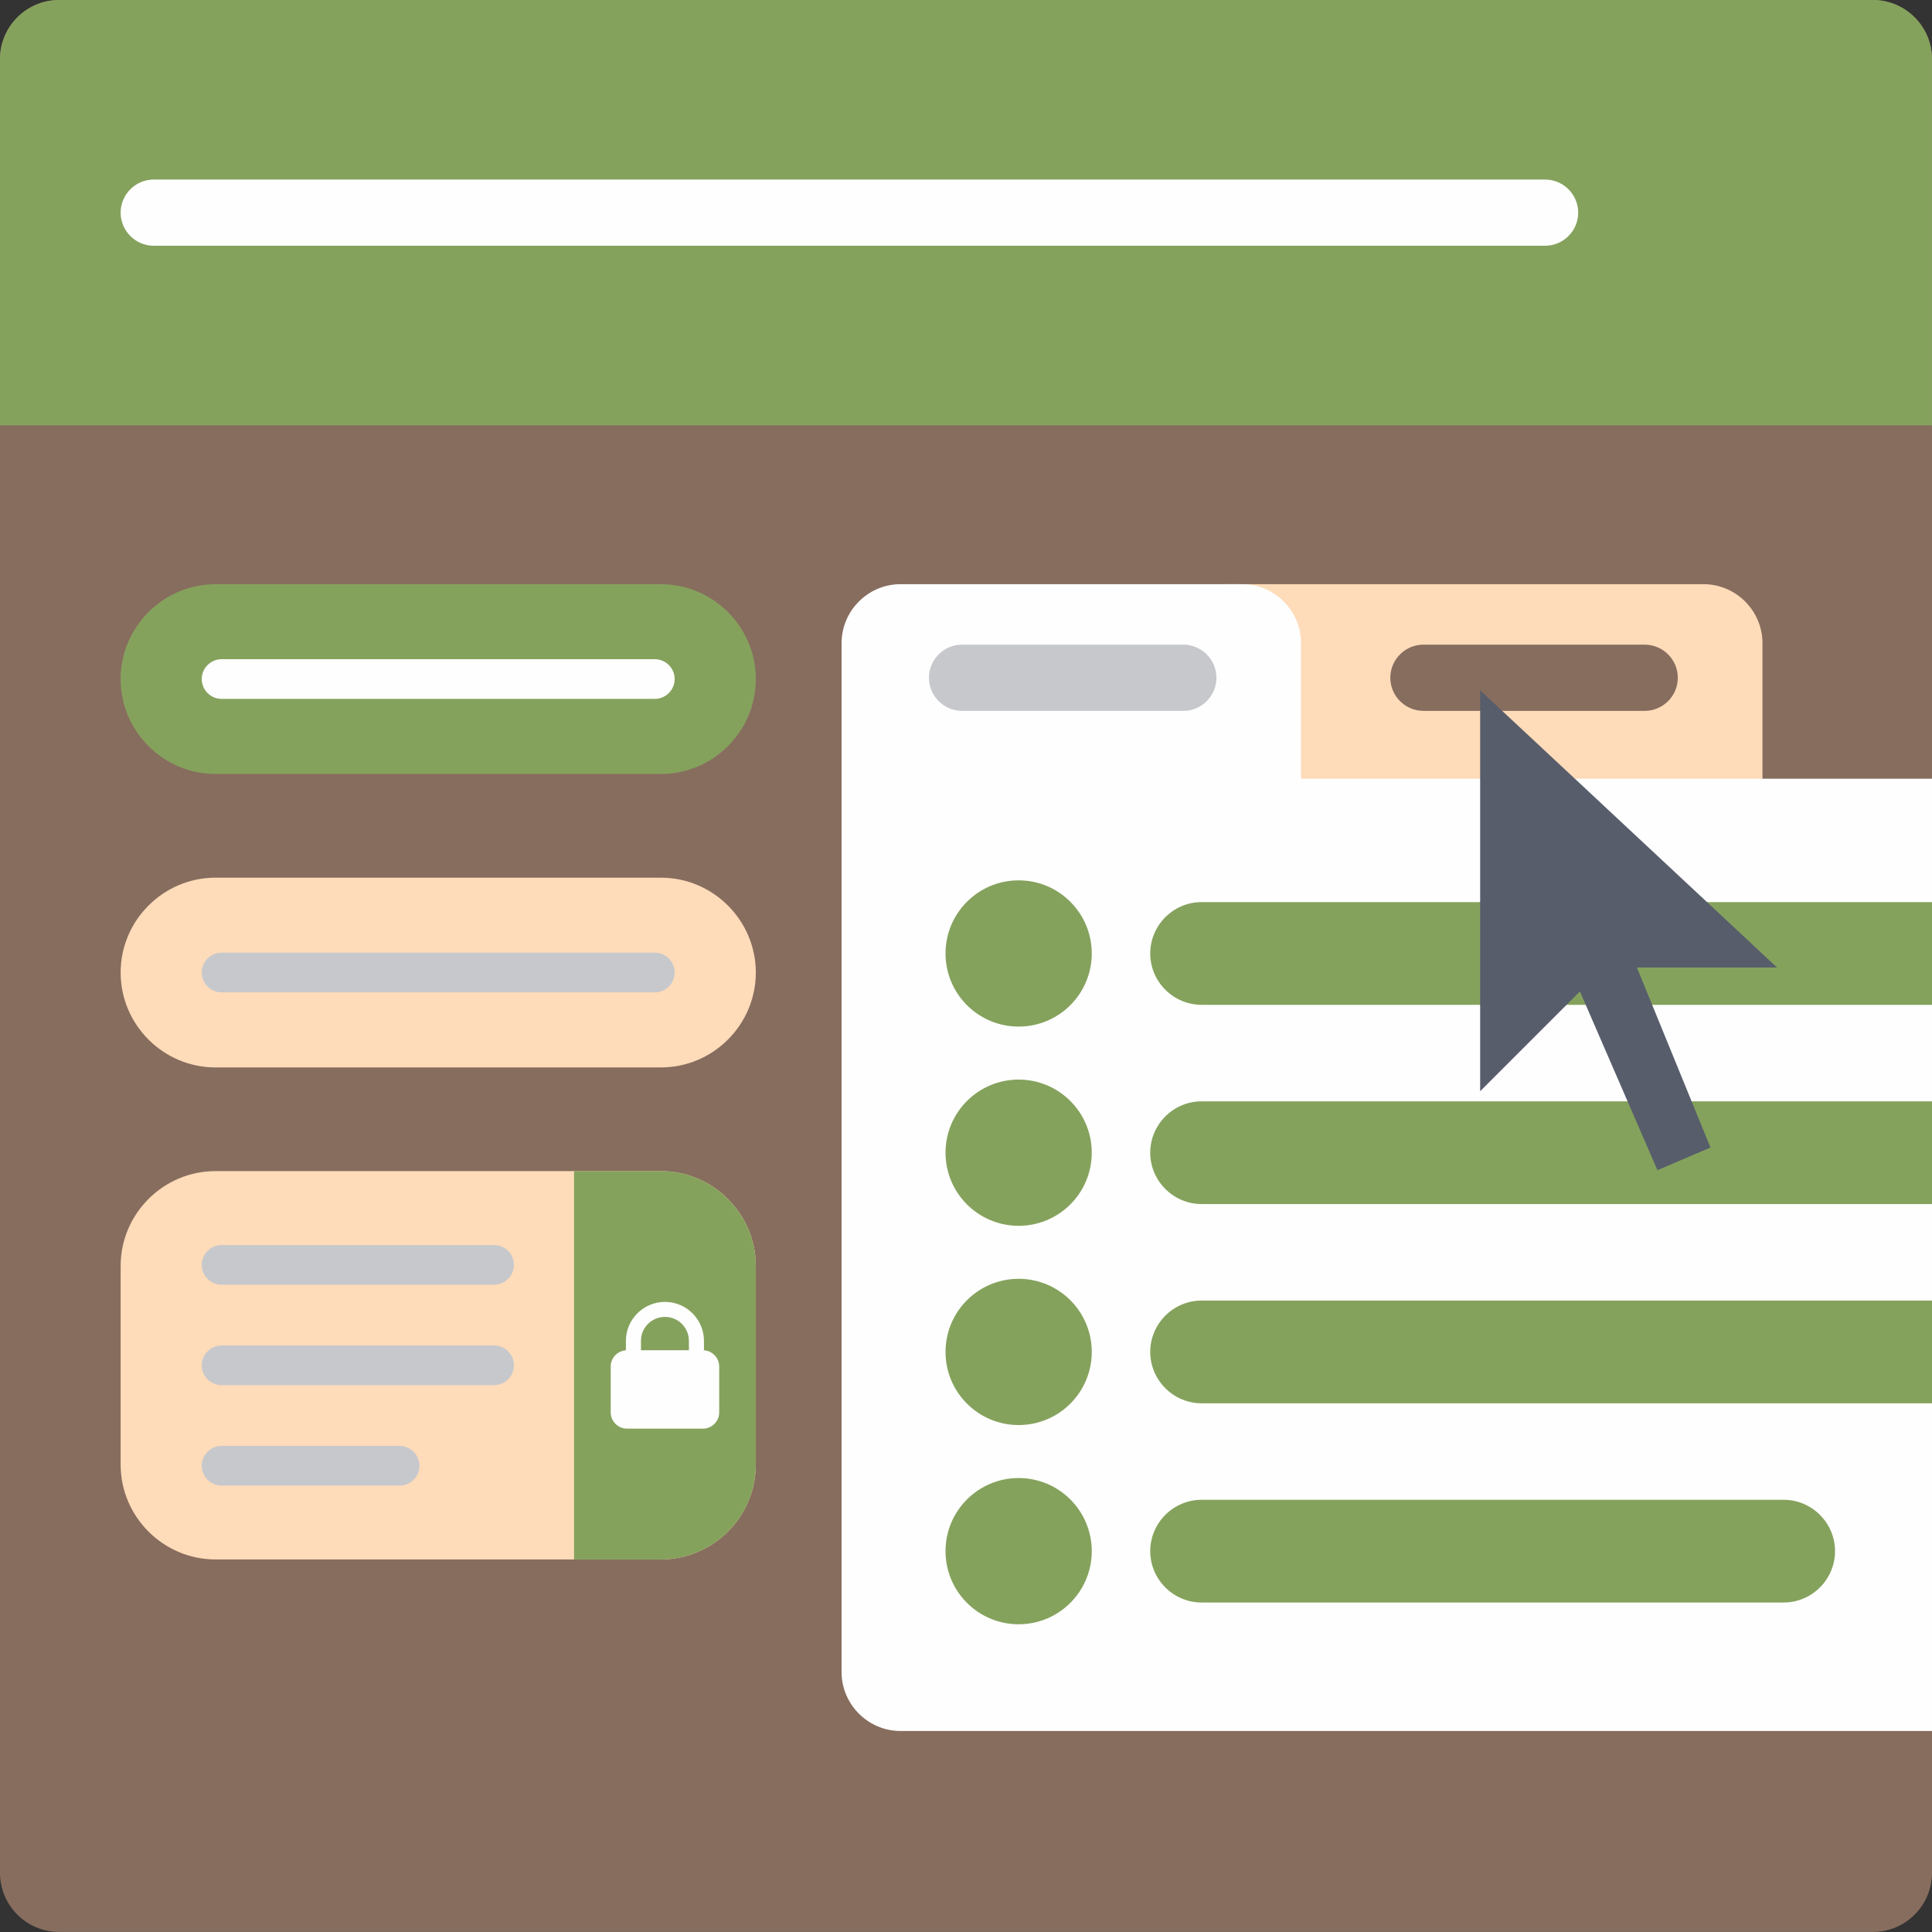
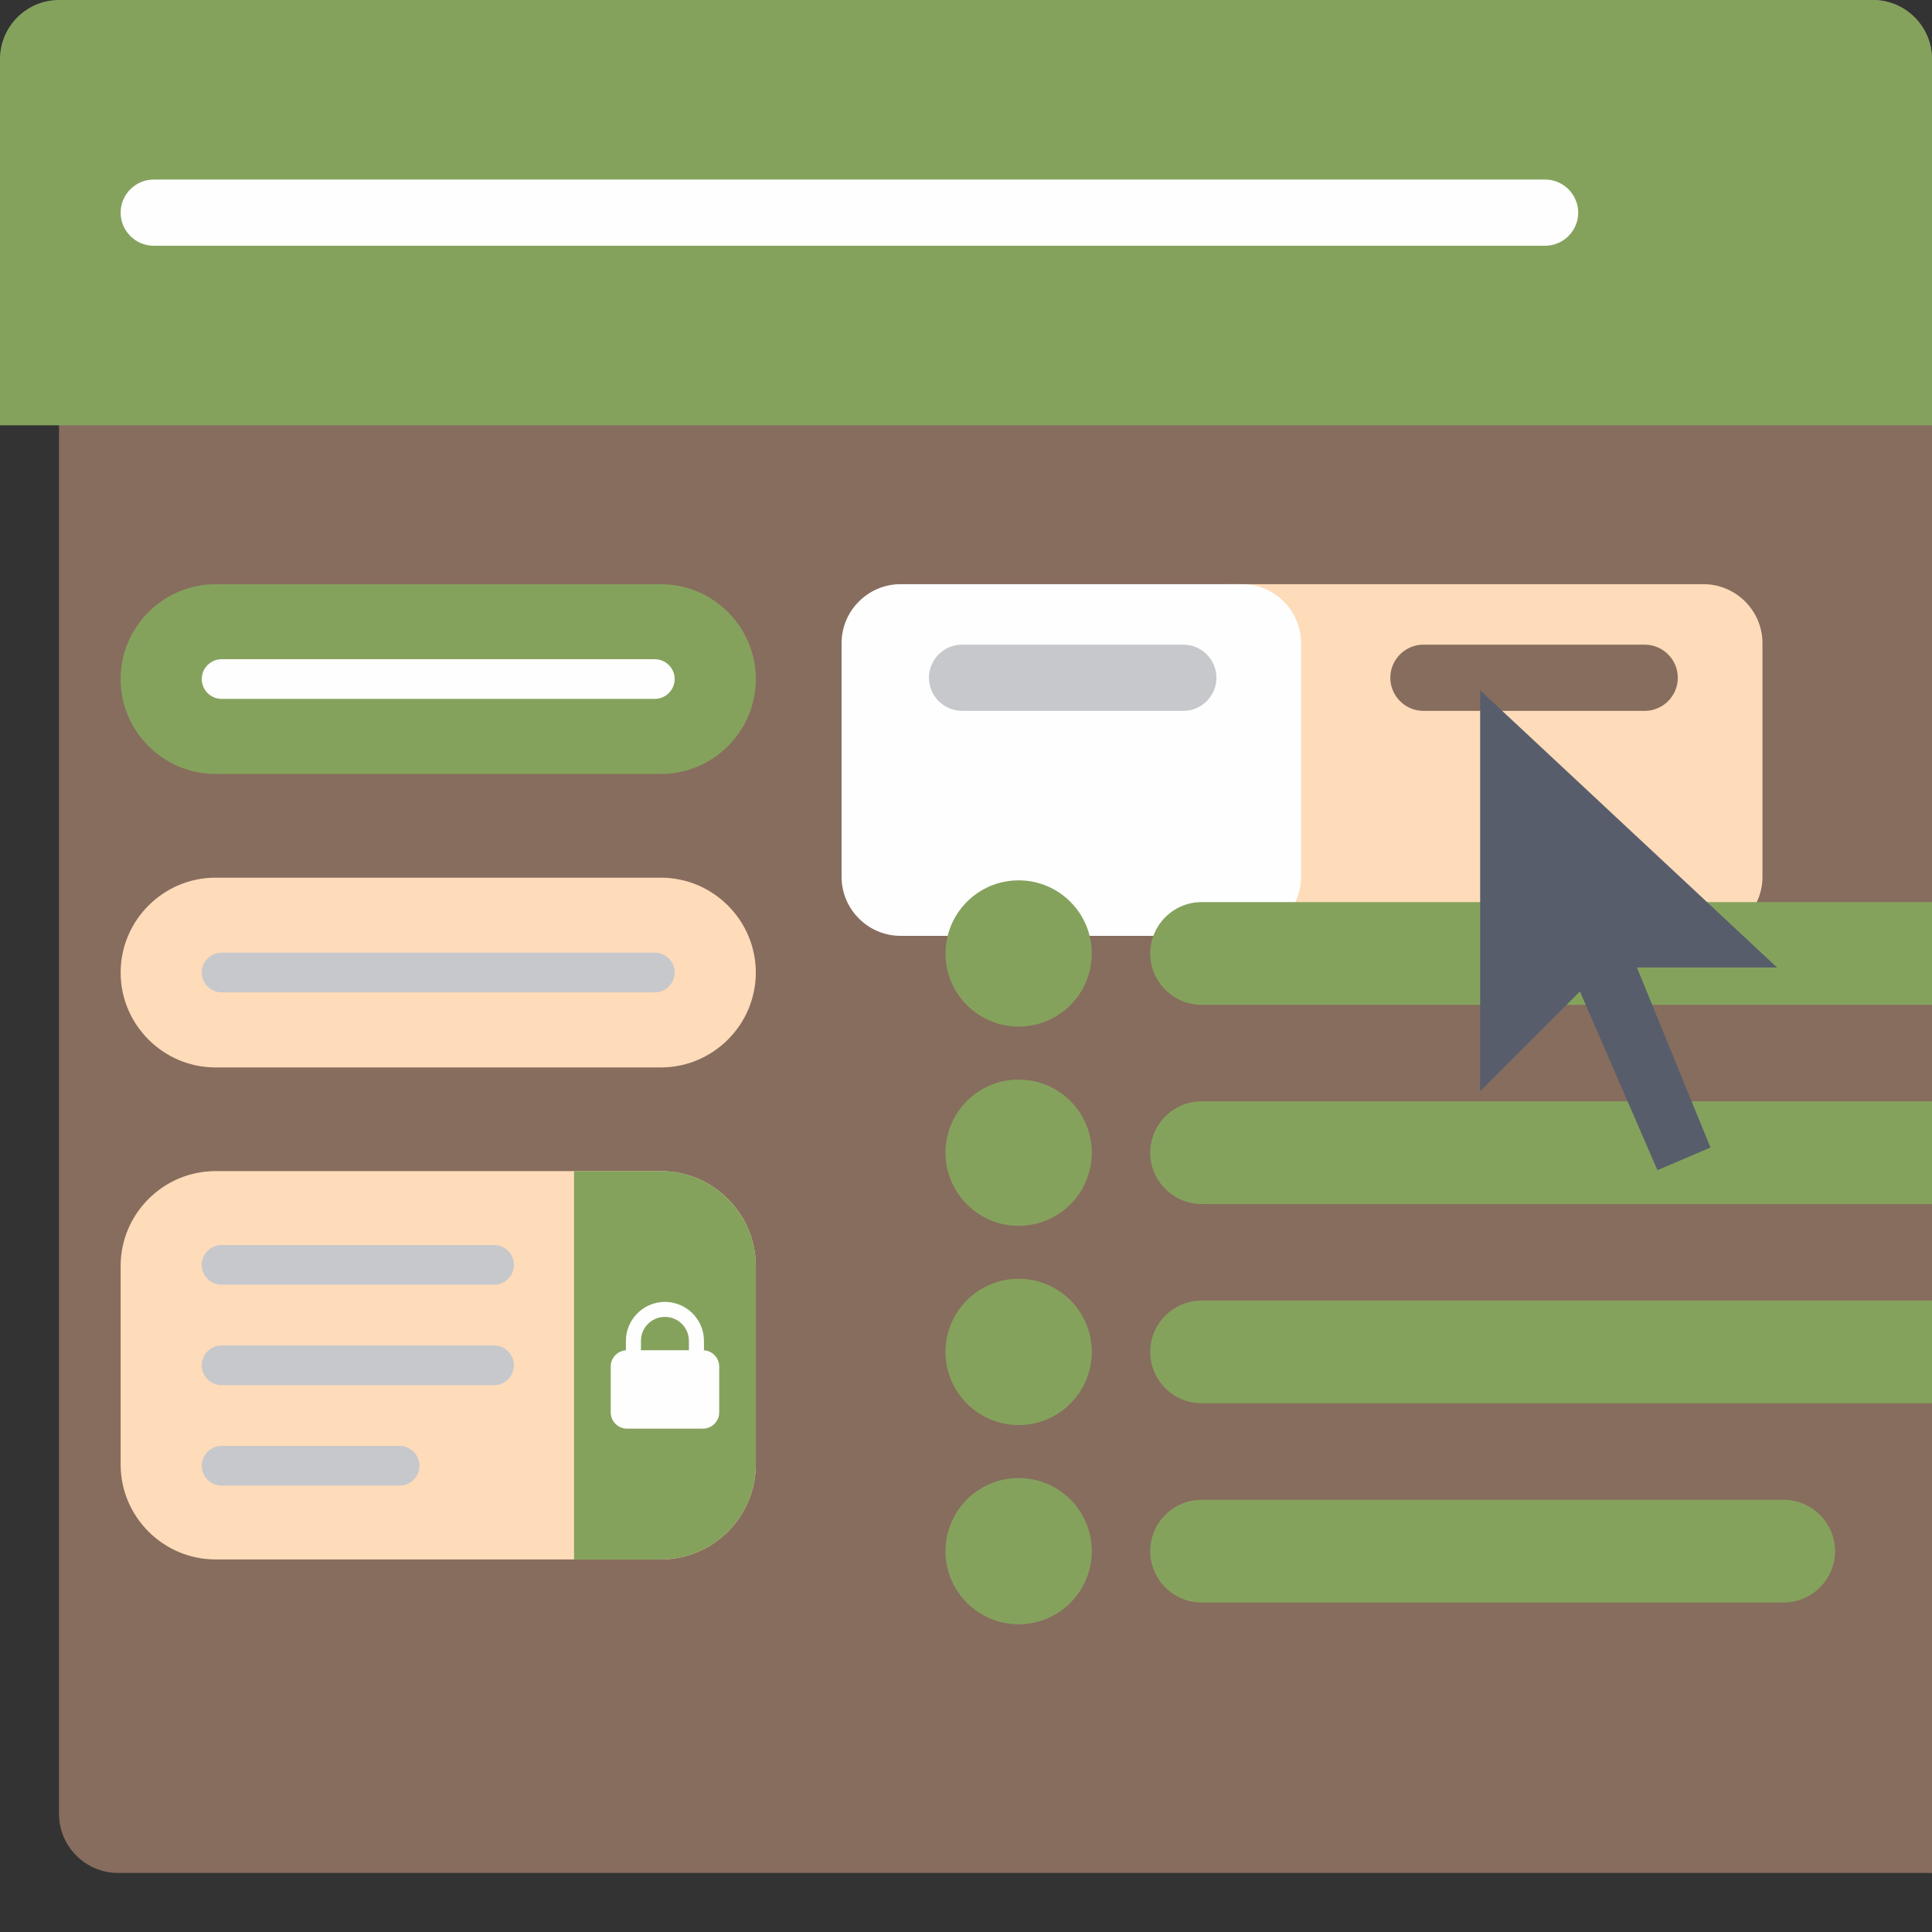
<svg xmlns="http://www.w3.org/2000/svg" xml:space="preserve" width="85.789mm" height="85.789mm" version="1.1" style="shape-rendering:geometricPrecision; text-rendering:geometricPrecision; image-rendering:optimizeQuality; fill-rule:evenodd; clip-rule:evenodd" viewBox="0 0 391.58 391.58">
  <rect x="0" y="0" width="391.58" height="391.58" fill="#333333" stroke="none" />
  <defs>
    <style type="text/css">
   
    .fil2 {fill:#FEFEFE}
    .fil5 {fill:#575D6B}
    .fil4 {fill:#85A25D}
    .fil0 {fill:#876D5E}
    .fil3 {fill:#C6C8CC}
    .fil1 {fill:#FEDBB9}
    .fil6 {fill:#FEFEFE;fill-rule:nonzero}
   
  </style>
  </defs>
  <g id="Слой_x0020_1">
-     <path class="fil0" d="M11.96 0l367.66 0c6.58,0 11.96,5.38 11.96,11.96l0 63.24 0 3.48 0 300.93c0,6.58 -5.38,11.96 -11.96,11.96l-367.66 0c-6.58,0 -11.96,-5.38 -11.96,-11.96l0 -300.93 0 -3.48 0 -63.24c0,-6.58 5.38,-11.96 11.96,-11.96z" />
+     <path class="fil0" d="M11.96 0l367.66 0c6.58,0 11.96,5.38 11.96,11.96l0 63.24 0 3.48 0 300.93l-367.66 0c-6.58,0 -11.96,-5.38 -11.96,-11.96l0 -300.93 0 -3.48 0 -63.24c0,-6.58 5.38,-11.96 11.96,-11.96z" />
    <path class="fil1" d="M248.66 118.4l96.6 0c6.58,0 11.96,5.38 11.96,11.96 0,122.55 0,-75.19 0,47.36 0,6.58 -5.39,11.96 -11.96,11.96l-96.6 0c-6.58,0 -11.96,-5.38 -11.96,-11.96 0,-122.55 0,75.19 0,-47.36 0,-6.58 5.38,-11.96 11.96,-11.96z" />
    <path class="fil2" d="M182.53 118.4l69.21 0c6.58,0 11.96,5.38 11.96,11.96 0,122.55 0,-75.19 0,47.36 0,6.58 -5.39,11.96 -11.96,11.96l-69.21 0c-6.58,0 -11.96,-5.38 -11.96,-11.96 0,-122.55 0,75.19 0,-47.36 0,-6.58 5.38,-11.96 11.96,-11.96z" />
-     <path class="fil2" d="M182.53 157.83l209.06 0 0 193.01 -209.06 0c-6.58,0 -11.96,-5.38 -11.96,-11.96 0,-122.55 0,-46.53 0,-169.08 0,-6.58 5.38,-11.96 11.96,-11.96z" />
    <path class="fil3" d="M194.99 130.66l44.85 0c3.69,0 6.71,3.02 6.71,6.71l0 0c0,3.69 -3.02,6.71 -6.71,6.71l-44.85 0c-3.69,0 -6.71,-3.02 -6.71,-6.71l0 -0c0,-3.69 3.02,-6.71 6.71,-6.71z" />
    <path class="fil0" d="M288.5 130.66l44.85 0c3.69,0 6.71,3.02 6.71,6.71l0 0c0,3.69 -3.02,6.71 -6.71,6.71l-44.85 0c-3.69,0 -6.71,-3.02 -6.71,-6.71l0 -0c0,-3.69 3.02,-6.71 6.71,-6.71z" />
    <path class="fil4" d="M206.46 178.43c8.19,0 14.82,6.64 14.82,14.82 0,8.19 -6.64,14.82 -14.82,14.82 -8.19,0 -14.82,-6.64 -14.82,-14.82 0,-8.19 6.64,-14.82 14.82,-14.82z" />
    <path class="fil4" d="M206.46 218.81c8.19,0 14.82,6.64 14.82,14.82 0,8.19 -6.64,14.82 -14.82,14.82 -8.19,0 -14.82,-6.64 -14.82,-14.82 0,-8.19 6.64,-14.82 14.82,-14.82z" />
    <path class="fil4" d="M206.46 259.19c8.19,0 14.82,6.64 14.82,14.82 0,8.19 -6.64,14.82 -14.82,14.82 -8.19,0 -14.82,-6.64 -14.82,-14.82 0,-8.19 6.64,-14.82 14.82,-14.82z" />
    <path class="fil4" d="M206.46 299.57c8.19,0 14.82,6.64 14.82,14.82 0,8.19 -6.64,14.82 -14.82,14.82 -8.19,0 -14.82,-6.64 -14.82,-14.82 0,-8.19 6.64,-14.82 14.82,-14.82z" />
    <path class="fil4" d="M243.54 263.6l148.04 0 0 20.82 -148.04 0c-5.72,0 -10.41,-4.68 -10.41,-10.41l0 -0c0,-5.72 4.68,-10.41 10.41,-10.41zm148.04 -80.76l0 20.82 -148.04 0c-5.72,0 -10.41,-4.68 -10.41,-10.41l0 -0c0,-5.72 4.68,-10.41 10.41,-10.41l148.04 0zm0 40.38l0 20.82 -148.04 0c-5.72,0 -10.41,-4.68 -10.41,-10.41l0 -0c0,-5.72 4.68,-10.41 10.41,-10.41l148.04 0z" />
    <path class="fil4" d="M243.54 303.98l117.98 0c5.72,0 10.41,4.69 10.41,10.41l0 0c0,5.72 -4.69,10.41 -10.41,10.41l-117.98 0c-5.72,0 -10.41,-4.68 -10.41,-10.41l0 -0c0,-5.72 4.68,-10.41 10.41,-10.41z" />
    <polygon class="fil5" points="300,139.91 300,221.17 320.22,200.95 335.93,237.17 346.68,232.58 331.77,196.09 360.17,196.09 " />
    <path class="fil4" d="M11.96 0l367.66 0c6.58,0 11.96,5.38 11.96,11.96l0 74.24 -391.58 0 0 -74.24c0,-6.58 5.38,-11.96 11.96,-11.96z" />
    <path class="fil1" d="M43.68 216.35l90.28 0c10.58,0 19.23,-8.66 19.23,-19.23l0 -0c0,-10.58 -8.66,-19.23 -19.23,-19.23l-90.28 0c-10.58,0 -19.23,8.65 -19.23,19.23l0 0c0,10.58 8.65,19.23 19.23,19.23z" />
    <path class="fil4" d="M43.68 156.87l90.28 0c10.58,0 19.23,-8.66 19.23,-19.23l0 -0c0,-10.58 -8.66,-19.23 -19.23,-19.23l-90.28 0c-10.58,0 -19.23,8.65 -19.23,19.23l0 0c0,10.58 8.65,19.23 19.23,19.23z" />
    <path class="fil1" d="M43.68 237.36l90.28 0c10.58,0 19.23,8.65 19.23,19.23l0 40.25c0,10.58 -8.65,19.23 -19.23,19.23l-90.28 0c-10.58,0 -19.23,-8.65 -19.23,-19.23l0 -40.25c0,-10.58 8.65,-19.23 19.23,-19.23z" />
    <path class="fil4" d="M116.35 237.36l17.61 0c10.58,0 19.23,8.65 19.23,19.23l0 40.25c0,10.58 -8.65,19.23 -19.23,19.23l-17.61 0 0 -78.72z" />
    <path class="fil6" d="M139.63 273.67l0 -1.9c0,-1.34 -0.54,-2.56 -1.42,-3.44 -0.88,-0.88 -2.09,-1.42 -3.44,-1.42 -1.34,0 -2.56,0.54 -3.44,1.42 -0.88,0.88 -1.42,2.09 -1.42,3.44l0 1.9 9.72 0zm-12.77 0.01l0 -1.9c0,-2.18 0.89,-4.16 2.32,-5.59 1.43,-1.43 3.41,-2.32 5.59,-2.32 2.18,0 4.16,0.89 5.59,2.32 1.43,1.43 2.32,3.41 2.32,5.59l0 1.9c1.72,0.11 3.09,1.55 3.09,3.29l0 9.29c0,1.81 -1.48,3.3 -3.3,3.3l-15.39 0c-1.81,0 -3.3,-1.48 -3.3,-3.3l0 -9.29c0,-1.74 1.37,-3.18 3.09,-3.29z" />
    <path class="fil3" d="M44.91 201.13l87.81 0c2.21,0 4.02,-1.81 4.02,-4.02l0 -0c0,-2.21 -1.81,-4.02 -4.02,-4.02l-87.81 0c-2.21,0 -4.02,1.81 -4.02,4.02l0 0c0,2.21 1.81,4.02 4.02,4.02z" />
    <path class="fil2" d="M44.91 141.65l87.81 0c2.21,0 4.02,-1.81 4.02,-4.02l0 -0c0,-2.21 -1.81,-4.02 -4.02,-4.02l-87.81 0c-2.21,0 -4.02,1.81 -4.02,4.02l0 0c0,2.21 1.81,4.02 4.02,4.02z" />
    <path class="fil3" d="M44.91 252.34l55.23 0c2.21,0 4.02,1.81 4.02,4.02l0 0c0,2.21 -1.81,4.02 -4.02,4.02l-55.23 0c-2.21,0 -4.02,-1.81 -4.02,-4.02l0 -0c0,-2.21 1.81,-4.02 4.02,-4.02zm0 40.72l36.08 0c2.21,0 4.02,1.81 4.02,4.02l0 0c0,2.21 -1.81,4.02 -4.02,4.02l-36.08 0c-2.21,0 -4.02,-1.81 -4.02,-4.02l0 -0c0,-2.21 1.81,-4.02 4.02,-4.02zm0 -20.36l55.23 0c2.21,0 4.02,1.81 4.02,4.02l0 0c0,2.21 -1.81,4.02 -4.02,4.02l-55.23 0c-2.21,0 -4.02,-1.81 -4.02,-4.02l0 -0c0,-2.21 1.81,-4.02 4.02,-4.02z" />
    <path class="fil2" d="M31.16 36.39l282 0c3.69,0 6.71,3.02 6.71,6.71l0 0c0,3.69 -3.02,6.71 -6.71,6.71l-282 0c-3.69,0 -6.71,-3.02 -6.71,-6.71l0 -0c0,-3.69 3.02,-6.71 6.71,-6.71z" />
  </g>
</svg>